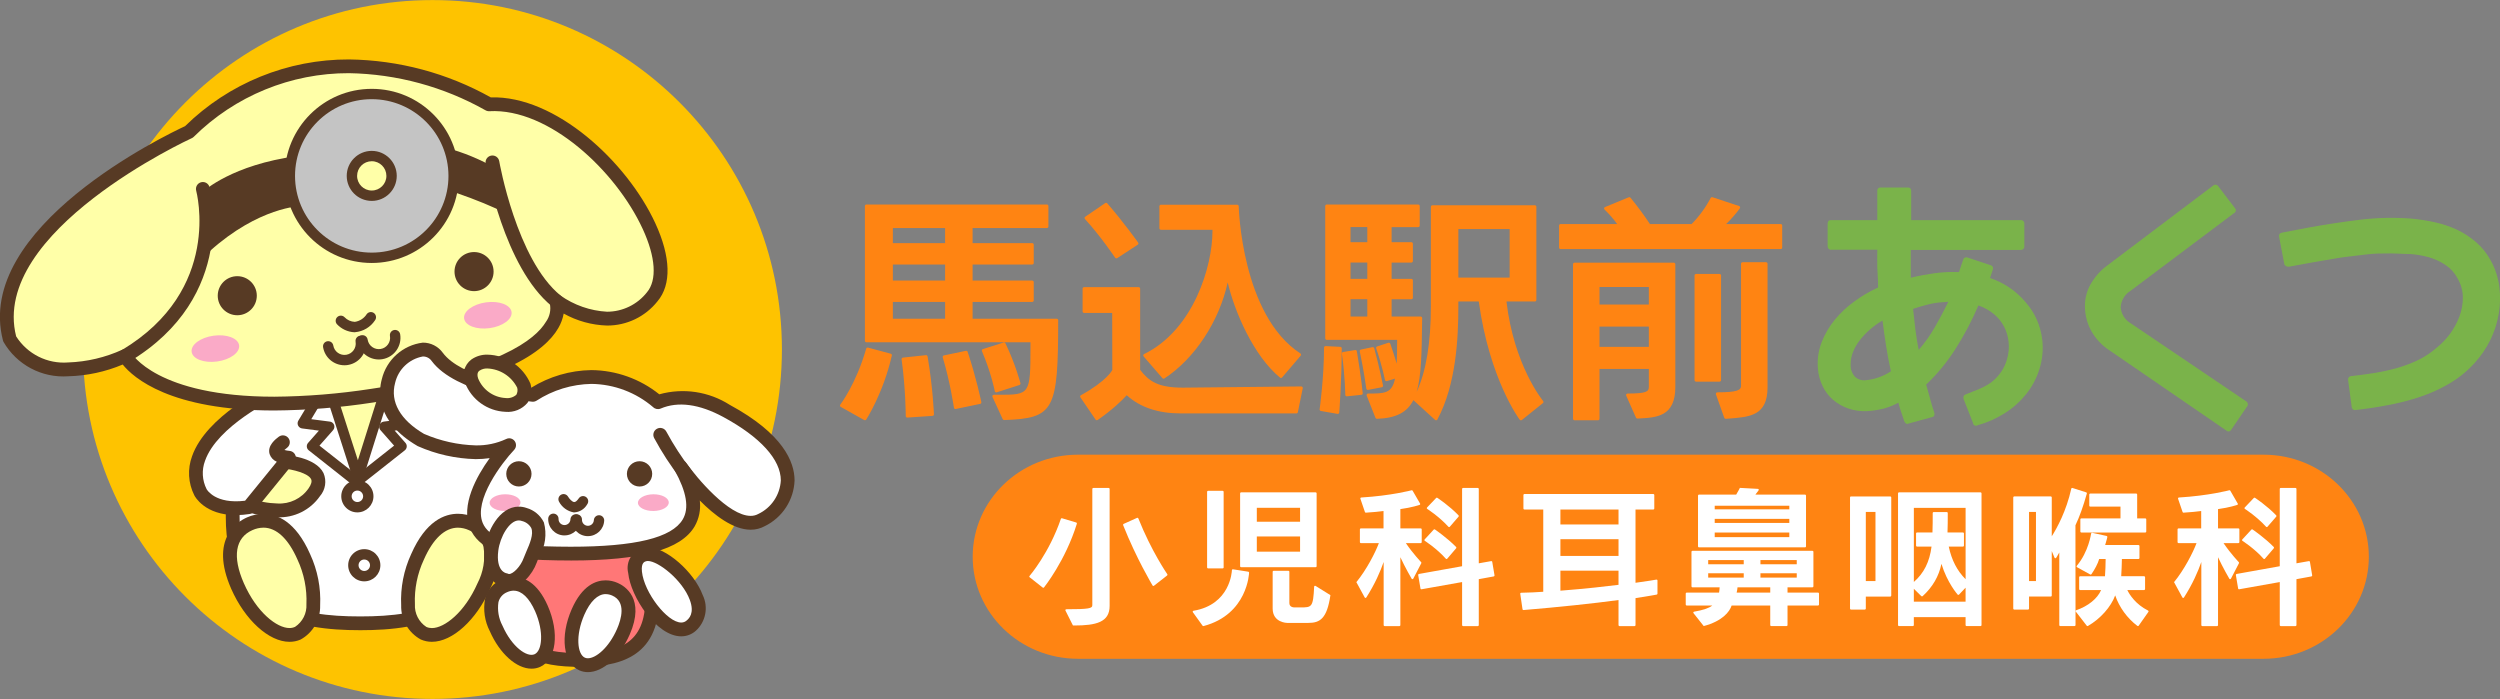
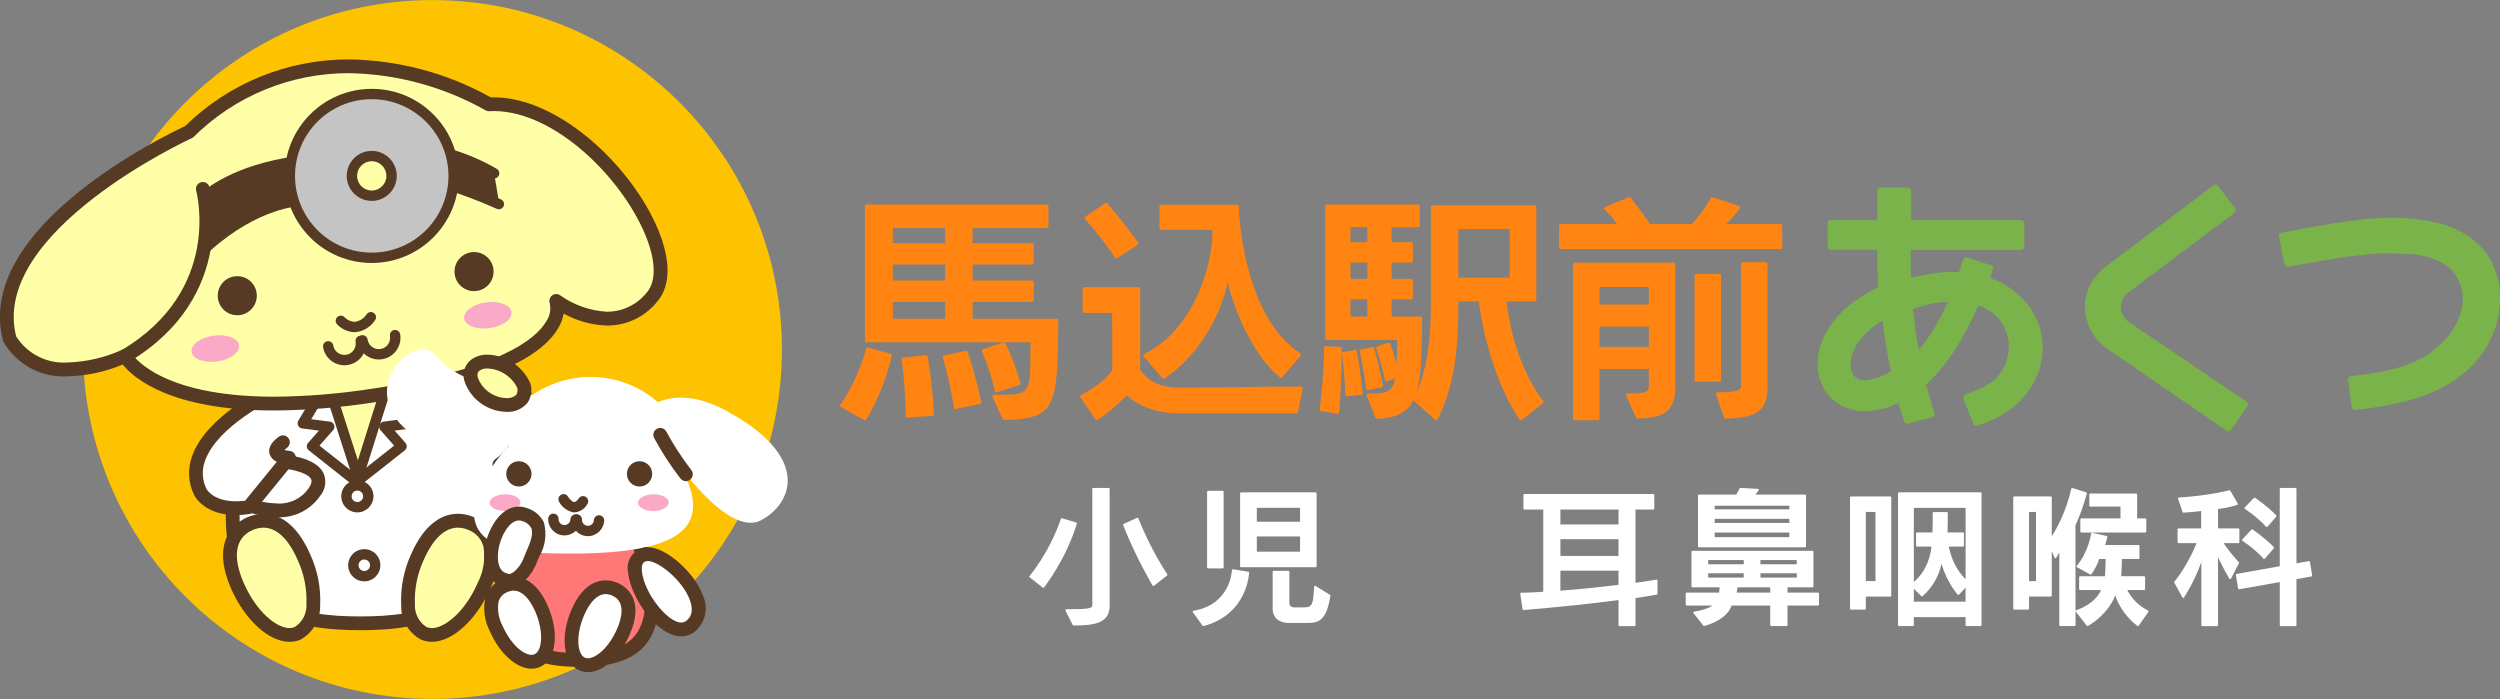
<svg xmlns="http://www.w3.org/2000/svg" id="_レイヤー_1" version="1.1" viewBox="0 0 231.4 64.7">
  <rect x="0" y="0" width="231.4" height="64.7" fill="#808080" stroke="none" />
  <defs>
    <style>
      .st0 {
        fill: #faaac7;
      }

      .st1 {
        fill: #ff8412;
      }

      .st2 {
        fill: #f77;
      }

      .st3 {
        fill: #c4c4c4;
      }

      .st4 {
        fill: #7ab34a;
      }

      .st5 {
        fill: #573a24;
      }

      .st6 {
        fill: #fff;
      }

      .st7 {
        fill: #ffffa8;
      }

      .st8 {
        fill: #fec300;
      }
    </style>
  </defs>
  <g>
    <path id="_パス_1" data-name="パス_1" class="st8" d="M72.374,32.35c0,17.863-14.481,32.343-32.343,32.343S7.688,50.213,7.688,32.35,22.168.007,40.031.007h0C57.894.007,72.374,14.487,72.374,32.35Z" />
    <g id="_グループ_1" data-name="グループ_1">
      <path id="_パス_2" data-name="パス_2" class="st6" d="M44.184,33.524l-2.575,3.558c-1.951-2.621-4.997-4.202-8.264-4.289-6.523,0-11.81,6.717-11.81,15.002s5.283,9.894,11.81,9.894,11.81-1.609,11.81-9.894c0-1.682,1.464-3.28,1.063-4.788,1.765-1.259,2.501-3.293,2.488-5.766-.014-2.407-4.523-3.717-4.523-3.717Z" />
      <path id="_パス_3" data-name="パス_3" class="st5" d="M33.346,58.331c-5.796,0-12.448-1.198-12.448-10.532,0-8.625,5.584-15.64,12.448-15.64,3.173.057,6.169,1.476,8.223,3.895l2.098-2.906c.159-.218.437-.313.695-.238.508.148,4.967,1.524,4.982,4.333.18,2.282-.72,4.517-2.431,6.037.012.879-.187,1.748-.58,2.535-.3.622-.483,1.293-.539,1.982-.002,9.336-6.653,10.534-12.448,10.534ZM33.346,33.436c-6.159,0-11.171,6.444-11.171,14.364,0,8.134,5.369,9.256,11.171,9.256s11.171-1.121,11.171-9.256c.05-.852.265-1.686.632-2.457.364-.661.522-1.416.453-2.168-.068-.256.03-.528.246-.682,1.487-1.061,2.234-2.825,2.221-5.242-.008-1.402-2.372-2.527-3.64-2.977l-2.303,3.188c-.207.286-.607.35-.893.142-.046-.033-.087-.072-.123-.117-1.827-2.474-4.691-3.968-7.765-4.052Z" />
    </g>
    <g id="_グループ_2" data-name="グループ_2">
      <path id="_パス_4" data-name="パス_4" class="st7" d="M30.26,35.245l2.872,8.936,2.979-9.467-5.851.53Z" />
      <path id="_パス_5" data-name="パス_5" class="st5" d="M33.132,44.66c-.208.001-.393-.134-.456-.332l-2.872-8.936c-.081-.252.058-.521.309-.602.034-.011.068-.018.104-.021l5.852-.531c.263-.024.496.17.52.433.006.063-.001.127-.02.188l-2.979,9.469c-.063.199-.247.334-.455.334l-.003-.001ZM30.898,35.667l2.228,6.933,2.313-7.347-4.541.414Z" />
    </g>
    <g id="_グループ_3" data-name="グループ_3">
-       <path id="_パス_6" data-name="パス_6" class="st7" d="M25.898,42.691s4.979.287,3.191,2.872c-2.264,3.273-7.127.746-7.127.746l3.936-3.618Z" />
      <path id="_パス_7" data-name="パス_7" class="st5" d="M25.67,47.879c-1.39-.046-2.755-.388-4.003-1.003-.313-.163-.434-.548-.271-.861.034-.066.08-.125.134-.175l3.936-3.622c.127-.118.296-.178.469-.167.539.031,3.288.26,4.009,1.738.309.715.181,1.545-.329,2.134-.893,1.285-2.382,2.024-3.946,1.957ZM23.124,46.108c.815.306,1.675.473,2.545.494,1.144.074,2.243-.458,2.894-1.402.252-.363.33-.647.233-.847-.266-.548-1.662-.902-2.673-1.004l-2.999,2.759Z" />
    </g>
    <path id="_パス_8" data-name="パス_8" class="st5" d="M32.919,44.979c-.107 0-.212-.035-.296-.101l-4.043-3.194c-.207-.163-.243-.464-.079-.671.005-.007.011-.014.017-.02l1-1.134-1.554-.203c-.263-.034-.448-.275-.414-.538.009-.065.03-.128.064-.184l1.916-3.191c.142-.223.438-.288.661-.146.214.137.284.417.159.638l-1.54,2.565,1.725.224c.262.034.447.274.413.536-.012.095-.053.184-.116.255l-1.261,1.431,3.647,2.877c.207.164.242.465.078.672-.091.115-.229.181-.375.181l-.003.002Z" />
    <path id="_パス_9" data-name="パス_9" class="st5" d="M33.128,44.979c-.264-0-.478-.215-.478-.48 0-.146.067-.284.181-.374l3.647-2.877-1.261-1.431c-.175-.198-.156-.501.042-.676.071-.063.16-.103.254-.116l1.725-.224-1.54-2.565c-.142-.223-.077-.519.145-.661.223-.142.519-.077.661.145.005.008.009.015.014.023l1.915,3.191c.136.227.063.522-.165.658-.056.034-.119.056-.184.064l-1.554.203.999,1.134c.175.197.156.498-.041.673-.007.006-.014.012-.022.018l-4.043,3.192c-.085.066-.19.102-.299.101Z" />
    <g id="_グループ_4" data-name="グループ_4">
      <path id="_パス_10" data-name="パス_10" class="st7" d="M28.124,51.549c1.385,3.155,1.134,6.316-.56,7.061s-4.192-1.211-5.577-4.364-.567-5.022,1.128-5.767,3.624-.083,5.009,3.07Z" />
      <path id="_パス_11" data-name="パス_11" class="st5" d="M26.792,59.406c-1.904,0-4.119-2.016-5.391-4.904-2.04-4.641.598-6.231,1.455-6.608.477-.215.994-.328,1.518-.332,1.229,0,2.978.647,4.332,3.731.686,1.484,1.005,3.111.927,4.744.037,1.311-.664,2.532-1.814,3.161-.324.14-.674.211-1.027.208ZM24.378,48.841c-.347.004-.689.08-1.005.223-1.601.704-1.886,2.454-.8,4.924,1.186,2.695,3.054,4.143,4.219,4.143.178.001.354-.036.516-.108.699-.46,1.101-1.256,1.055-2.092.06-1.422-.222-2.837-.824-4.127-.852-1.94-1.946-2.965-3.162-2.965v.001Z" />
    </g>
    <g id="_グループ_5" data-name="グループ_5">
      <path id="_パス_12" data-name="パス_12" class="st7" d="M38.645,51.549c-1.386,3.155-1.134,6.316.56,7.061s4.192-1.211,5.577-4.364.567-5.022-1.128-5.767-3.625-.083-5.009,3.07Z" />
      <path id="_パス_13" data-name="パス_13" class="st5" d="M39.978,59.406h0c-.355.001-.706-.073-1.031-.216-1.151-.629-1.851-1.85-1.814-3.161-.078-1.633.24-3.26.926-4.744,1.354-3.083,3.103-3.731,4.333-3.731.524.004,1.041.117,1.518.332,1.038.425,1.81,1.319,2.081,2.407.264,1.432.045,2.911-.624,4.205-1.27,2.889-3.49,4.908-5.388,4.908ZM42.392,48.841c-1.217,0-2.311,1.025-3.163,2.967-.602,1.29-.885,2.705-.824,4.127-.046.835.356,1.632,1.055,2.092.163.072.339.108.518.108,1.163,0,3.037-1.452,4.218-4.143.543-1.035.739-2.217.557-3.371-.175-.706-.681-1.285-1.357-1.552-.315-.145-.657-.222-1.004-.227l0.0.001Z" />
    </g>
    <path id="_パス_14" data-name="パス_14" class="st5" d="M33.079,47.427c-.823.001-1.49-.666-1.491-1.489-.001-.823.666-1.49,1.489-1.491.823-.001,1.49.666,1.491,1.489v.001c-.001.822-.667,1.488-1.489,1.49ZM33.079,45.406c-.294,0-.531.238-.531.532,0,.293.238.531.532.531s.531-.238.531-.532h0c-.001-.293-.238-.53-.532-.531Z" />
    <path id="_パス_15" data-name="パス_15" class="st5" d="M33.718,53.81c-.823,0-1.49-.667-1.49-1.49,0-.823.667-1.49,1.49-1.49.822,0,1.489.666,1.49,1.489-.001.823-.667,1.49-1.49,1.491ZM33.718,51.787c-.294,0-.531.238-.531.532,0,.293.238.531.532.531s.531-.238.531-.532h0c-.002-.292-.239-.529-.532-.529v-.002Z" />
    <g id="_グループ_6" data-name="グループ_6">
      <path id="_パス_16" data-name="パス_16" class="st6" d="M26.19,40.934l-1.037-4.628s-9.043,4.256-6.596,9.256c0,0,.957,1.915,4.468,1.384l3.724-4.574s-2.261-.157-.558-1.437Z" />
      <path id="_パス_17" data-name="パス_17" class="st5" d="M21.85,47.68c-2.911,0-3.822-1.745-3.864-1.833-.57-1.126-.645-2.439-.207-3.622,1.313-3.737,6.866-6.387,7.103-6.497.328-.13.699.03.829.358.119.301-.005.643-.29.797-.053.026-5.308,2.535-6.442,5.767-.323.859-.27,1.814.148,2.632.026.045.8,1.402,3.558,1.066l2.936-3.607c-.315-.131-.558-.391-.667-.714-.234-.79.582-1.402.85-1.603.282-.211.682-.154.894.128.211.282.154.682-.128.894-.085.063-.167.131-.244.204.152.043.308.071.466.084.352.026.617.332.591.684-.01.13-.059.254-.141.356l-3.724,4.574c-.101.122-.243.203-.4.227-.419.066-.842.101-1.266.105Z" />
    </g>
    <g id="_グループ_7" data-name="グループ_7">
      <path id="_パス_18" data-name="パス_18" class="st2" d="M60.368,55.424c0,4.744-3.025,5.66-6.756,5.66s-6.754-.921-6.754-5.66,3.024-8.582,6.754-8.582,6.756,3.841,6.756,8.582Z" />
      <path id="_パス_19" data-name="パス_19" class="st5" d="M53.612,61.721c-3.442,0-7.394-.715-7.394-6.298,0-5.083,3.316-9.219,7.394-9.219s7.395,4.136,7.395,9.219c0,5.584-3.951,6.298-7.395,6.298ZM53.612,47.478c-3.373,0-6.117,3.565-6.117,7.945,0,4.168,2.444,5.022,6.117,5.022s6.118-.854,6.118-5.022c.002-4.381-2.745-7.939-6.118-7.939v-.005Z" />
    </g>
    <g id="_グループ_8" data-name="グループ_8">
      <path id="_パス_20" data-name="パス_20" class="st7" d="M17.493,12.211S-1.817,20.986.901,31.361c0,0,2.393,5.107,10.692,1.596,0,0,3.351,6.544,22.82,3.666s17.076-8.777,17.076-8.777c0,0,5.214,3.937,8.885-.372,3.671-4.309-6.331-18.3-15.109-17.821-.004.004-15.165-9.41-27.772,2.558Z" />
      <path id="_パス_21" data-name="パス_21" class="st5" d="M25.388,37.995c-9.632,0-13.045-3.034-14.03-4.254-1.596.673-3.305,1.042-5.037,1.087-2.448.176-4.781-1.065-6.003-3.194-.017-.035-.03-.071-.04-.108C-2.466,21.033,15.458,12.454,17.13,11.677c4.049-3.976,9.503-6.194,15.178-6.175,4.596.06,9.105,1.267,13.116,3.511,5.986-.183,12.602,5.954,15.229,11.644,1.444,3.127,1.509,5.693.201,7.235-1.129,1.421-2.845,2.246-4.66,2.241-1.409-.042-2.788-.422-4.019-1.109-.086.471-.253.923-.495,1.336-1.245,2.175-5.233,5.137-17.173,6.9-3.018.465-6.065.711-9.119.735ZM11.588,32.319c.24-0.0.459.134.568.347.019.033,2.329,4.053,13.232,4.053,2.989-.025,5.973-.267,8.928-.722,11.918-1.758,15.272-4.636,16.21-6.2.361-.495.493-1.12.362-1.718-.097-.266-.009-.564.216-.735.225-.169.535-.169.76,0,1.271.9,2.77,1.423,4.324,1.509,1.439-.002,2.798-.662,3.689-1.792.957-1.126.815-3.266-.388-5.872-2.48-5.378-8.696-11.202-14.2-10.896-.13.006-.26-.027-.371-.096-3.855-2.17-8.19-3.347-12.614-3.424-5.383-.014-10.552,2.106-14.375,5.896-.051.049-.11.089-.175.119-.189.085-18.706,8.636-16.261,18.343,1.034,1.639,2.891,2.57,4.823,2.417,1.735-.06,3.441-.463,5.02-1.186.08-.031.166-.045.251-.041Z" />
    </g>
    <path id="_パス_22" data-name="パス_22" class="st5" d="M11.584,33.596c-.352-.002-.636-.29-.634-.642.001-.223.119-.429.31-.543,9.367-5.589,6.92-14.662,6.9-14.758-.092-.34.109-.691.449-.783.335-.091.68.102.779.435.028.101,2.729,10.118-7.468,16.203-.102.06-.218.091-.336.089Z" />
-     <path id="_パス_23" data-name="パス_23" class="st5" d="M51.484,28.488c-.146 0-.289-.05-.402-.142-4.444-3.62-6.064-12.818-6.131-13.207-.06-.348.174-.678.522-.737.348-.06.678.174.737.522.015.092,1.606,9.116,5.678,12.433.273.223.314.625.092.898-.121.149-.303.235-.495.235l-.001-.001Z" />
    <g id="_グループ_9" data-name="グループ_9">
      <path id="_パス_24" data-name="パス_24" class="st5" d="M27.845,14.549c-.102-.082-.234-.118-.363-.1-5.987.81-8.612,3.215-8.721,3.317-.192.18-.202.482-.023.675.09.096.217.15.349.149v3.68c-.108.094-.216.18-.323.277-.199.174-.22.476-.046.675.174.199.476.22.675.046.004-.004.008-.007.012-.011,4.572-4.114,8.42-4.185,8.457-4.185.264-0.0.479-.215.478-.479,0-.014-.001-.028-.002-.042l-.323-3.666c-.008-.131-.07-.252-.17-.336Z" />
      <path id="_パス_25" data-name="パス_25" class="st5" d="M46.421,18.48c-.099-.046-.198-.092-.298-.136l-.306-1.833c.26-.043.437-.288.394-.548-.022-.137-.103-.258-.222-.33-1.492-.868-3.093-1.532-4.762-1.973-.257-.064-.517.093-.581.35-.009.038-.014.077-.014.115v2.872c0.0.212.14.399.344.459,1.719.52,3.402,1.151,5.039,1.889.249.089.523-.04.612-.289.077-.216-.009-.456-.207-.573l-0-.003Z" />
    </g>
    <path id="_パス_26" data-name="パス_26" class="st5" d="M32.807,30.754c-.621-.029-1.205-.3-1.628-.755-.169-.204-.14-.505.063-.674.192-.159.474-.144.648.035.249.262.591.416.952.431.458-.067.863-.332,1.108-.723.163-.208.464-.245.672-.083.208.163.245.464.082.672-.413.623-1.088,1.024-1.833,1.09l-.066.007Z" />
    <path id="_パス_27" data-name="パス_27" class="st5" d="M23.77,27.372c-.001.999-.811,1.808-1.809,1.807s-1.808-.811-1.807-1.809c.001-.998.81-1.807,1.808-1.807.999,0,1.808.809,1.808,1.808v.001Z" />
    <path id="_パス_28" data-name="パス_28" class="st5" d="M45.687,25.139c0,.999-.81,1.809-1.809,1.809s-1.809-.81-1.809-1.809c-0-.999.81-1.809,1.809-1.809h0c.999-.001,1.808.808,1.809,1.807v.002Z" />
    <g id="_グループ_10" data-name="グループ_10">
      <path id="_パス_29" data-name="パス_29" class="st3" d="M34.409,8.701c-4.186,0-7.58,3.394-7.58,7.58s3.394,7.58,7.58,7.58c4.186,0,7.58-3.393,7.58-7.579.001-4.186-3.393-7.581-7.579-7.581h-.001ZM34.409,18.116c-1.012,0-1.833-.821-1.833-1.833,0-1.012.821-1.833,1.833-1.833,1.012 0,1.833.821,1.833,1.833s-.821,1.833-1.833,1.833h-0Z" />
      <path id="_パス_30" data-name="パス_30" class="st5" d="M34.409,24.341c-4.451,0-8.059-3.608-8.059-8.059,0-4.451,3.608-8.059,8.059-8.059,4.451,0,8.059,3.608,8.059,8.059h0c-.005,4.449-3.61,8.054-8.059,8.059ZM34.409,9.179c-3.922,0-7.101,3.179-7.101,7.102,0,3.922,3.179,7.101,7.101,7.101,3.922,0,7.101-3.179,7.101-7.1-.007-3.919-3.182-7.095-7.101-7.103ZM34.409,18.596c-1.278.001-2.315-1.035-2.316-2.314-.001-1.278,1.035-2.315,2.314-2.316,1.278-.001,2.315,1.035,2.316,2.314v.001c-.001,1.278-1.036,2.314-2.314,2.316v-.001ZM34.409,14.923c-.749,0-1.356.607-1.356,1.356,0,.749.607,1.356,1.356,1.356.749,0,1.356-.607,1.356-1.355-.001-.749-.607-1.356-1.356-1.357Z" />
    </g>
    <g id="_グループ_11" data-name="グループ_11">
      <path id="_パス_31" data-name="パス_31" class="st6" d="M60.896,37.225c-3.251-2.841-8.012-3.124-11.576-.687,0,0-6.778-.722-8.851-3.509s-8.422,3.656-1.522,7.688c0,0,4.666,2.196,8.177.486,0,0-9.095,9.585,3.137,9.992,12.232.406,16.1-1.921,12.73-7.978,0,0,4.587,6.515,7.489,4.921,2.974-1.634,4.508-5.913-3.234-10.105-2.459-1.332-4.599-1.555-6.35-.807Z" />
-       <path id="_パス_32" data-name="パス_32" class="st5" d="M52.817,51.879c-.806,0-1.674-.014-2.579-.045-3.721-.122-5.989-1.115-6.738-2.944-.872-2.128.607-4.798,1.825-6.485-.428.062-.861.092-1.294.091-1.846-.043-3.665-.45-5.353-1.198-.017-.008-.034-.017-.051-.027-3.864-2.258-3.587-5.067-3.289-6.164.435-1.813,1.95-3.166,3.8-3.394.73-.005,1.418.343,1.845.936,1.688,2.272,7.068,3.083,8.194,3.234,1.673-1.037,3.596-1.6,5.564-1.628,2.287.021,4.5.811,6.283,2.242,2.214-.617,4.586-.262,6.523.976,4.947,2.677,5.993,5.283,5.999,6.993-.067,1.812-1.128,3.44-2.759,4.234-.401.219-.85.332-1.307.33h0c-1.617,0-3.362-1.347-4.708-2.705.106.83-.062,1.672-.478,2.399-1.271,2.151-4.917,3.156-11.478,3.156ZM47.123,40.566c.353-.001.639.285.639.637 0.0.164-.063.322-.176.441-1.102,1.163-3.773,4.648-2.906,6.761.539,1.305,2.472,2.048,5.606,2.156.888.028,1.742.044,2.535.044,5.979,0,9.372-.828,10.375-2.531.611-1.041.363-2.528-.755-4.549-.171-.308-.06-.696.248-.866.285-.158.643-.076.83.19.962,1.363,3.907,4.9,5.965,4.9h0c.242.003.48-.056.692-.171,1.217-.572,2.022-1.766,2.096-3.109,0-1.932-1.899-4.018-5.329-5.874-2.211-1.197-4.187-1.465-5.792-.778-.236.101-.509.051-.694-.127-1.593-1.366-3.616-2.129-5.714-2.156-1.808.033-3.57.572-5.088,1.556-.12.074-.262.106-.402.091-.288-.029-7.081-.785-9.295-3.763-.185-.27-.493-.428-.82-.422-1.269.23-2.279,1.194-2.568,2.451-.473,1.747.477,3.42,2.674,4.712,1.513.657,3.138,1.019,4.787,1.066.971.021,1.935-.18,2.817-.588.085-.044.179-.069.275-.071h-0Z" />
    </g>
    <path id="_パス_33" data-name="パス_33" class="st5" d="M63.486,44.535c-.194.001-.377-.087-.498-.238-.916-1.181-1.733-2.436-2.441-3.753-.165-.312-.045-.698.266-.862s.698-.045.862.266h0c.672,1.244,1.443,2.431,2.307,3.549.22.275.177.676-.098.897-.113.092-.254.141-.399.141Z" />
    <path id="_パス_34" data-name="パス_34" class="st5" d="M53.154,47.426h-.056c-.582-.106-1.083-.473-1.358-.996-.122-.235-.031-.524.204-.645.223-.116.498-.039.629.175.121.209.386.502.574.51.119.011.265-.116.418-.335.144-.222.44-.285.662-.141.222.144.285.44.141.662-.006.009-.013.019-.019.028-.246.435-.696.715-1.195.743Z" />
    <g id="_グループ_12" data-name="グループ_12">
      <path id="_パス_35" data-name="パス_35" class="st5" d="M31.878,33.809c-.977-.002-1.811-.708-1.973-1.672-.044-.261.132-.508.393-.551s.508.132.551.393c.096.57.636.954,1.206.858.57-.096.954-.636.858-1.206-.044-.261.132-.508.392-.552.261-.044.508.132.552.392.183,1.093-.554,2.127-1.647,2.311-.11.018-.222.028-.334.028Z" />
      <path id="_パス_36" data-name="パス_36" class="st5" d="M35.06,33.274c-.977-.003-1.811-.709-1.973-1.673-.054-.259.111-.513.37-.567s.513.111.567.37c.003.013.005.026.006.039.096.57.636.954,1.206.858.57-.096.954-.636.858-1.206-.043-.261.133-.507.394-.551.261-.043.507.133.551.393.183,1.091-.553,2.124-1.643,2.308-.111.019-.224.029-.336.029Z" />
    </g>
    <g id="_グループ_13" data-name="グループ_13">
      <path id="_パス_37" data-name="パス_37" class="st5" d="M52.246,49.559h-.049c-.831-.029-1.481-.725-1.455-1.556.008-.264.229-.472.493-.464.264.008.472.229.464.493h0c-.009.304.229.558.533.568.146.003.287-.051.395-.149.107-.1.169-.239.174-.385.012-.262.23-.467.493-.463.264.008.471.228.464.491,0,.001-0.0.001-0.0.002-.026.815-.694,1.461-1.509,1.461l-.001.001Z" />
      <path id="_パス_38" data-name="パス_38" class="st5" d="M54.421,49.627h-.049c-.832-.027-1.486-.723-1.46-1.556.009-.258.22-.462.478-.463h.016c.264.009.471.23.462.494-.009.303.229.557.533.567.304.009.557-.229.567-.533.018-.264.246-.463.51-.446.25.017.445.224.447.475-.026.815-.694,1.461-1.509,1.461l.005 0Z" />
    </g>
    <g id="_グループ_14" data-name="グループ_14">
      <path id="_パス_39" data-name="パス_39" class="st6" d="M50.112,56.323c.947,2.156.775,4.312-.383,4.822s-2.863-.826-3.811-2.982-.386-3.431.772-3.939,2.478-.055,3.422,2.099Z" />
      <path id="_パス_40" data-name="パス_40" class="st5" d="M49.202,61.893c-1.402,0-2.953-1.395-3.865-3.471-.476-.924-.63-1.98-.438-3.001.199-.804.769-1.466,1.536-1.78.352-.158.733-.24,1.118-.243.899,0,2.176.463,3.145,2.669,1.104,2.516.792,5.005-.712,5.664-.248.108-.515.163-.785.162ZM47.554,54.67c-.209.002-.415.049-.605.136-.405.159-.708.504-.813.926-.112.745.017,1.506.369,2.172.88,2.001,2.282,2.957,2.97,2.654.713-.313.888-2.083.055-3.982-.543-1.225-1.242-1.902-1.976-1.902v-.004Z" />
    </g>
    <g id="_グループ_15" data-name="グループ_15">
      <path id="_パス_41" data-name="パス_41" class="st6" d="M53.501,56.643c-.946,2.156-.775,4.312.383,4.822s2.865-.827,3.811-2.981.386-3.433-.772-3.939-2.474-.058-3.422,2.098Z" />
      <path id="_パス_42" data-name="パス_42" class="st5" d="M54.413,62.212h0c-.27.002-.537-.054-.785-.162-1.503-.66-1.814-3.148-.71-5.664.97-2.207,2.246-2.669,3.146-2.669.386.002.767.085,1.119.244.63.276,2.567,1.437,1.099,4.78-.914,2.076-2.468,3.472-3.868,3.472ZM56.062,54.989c-.734,0-1.436.677-1.976,1.907-.833,1.9-.659,3.666.055,3.981.086.036.179.054.273.053.731,0,1.924-.948,2.695-2.707.4-.91.871-2.521-.443-3.099-.19-.085-.395-.13-.604-.133v-.003Z" />
    </g>
    <g id="_グループ_16" data-name="グループ_16">
      <path id="_パス_43" data-name="パス_43" class="st7" d="M48.484,35.705c-.426-1.49-3.144-2.891-4.482-1.908s.558,3.684,2.787,3.684,1.695-1.776,1.695-1.776Z" />
      <path id="_パス_44" data-name="パス_44" class="st5" d="M46.791,38.118c-1.672-.068-3.145-1.123-3.746-2.684-.317-.767-.079-1.652.581-2.156.434-.305.955-.464,1.486-.452,1.743.038,3.303,1.092,3.989,2.695.173.602.071,1.249-.278,1.768-.501.591-1.259.9-2.031.829ZM45.111,34.106c-.259-.012-.514.059-.73.203-.071.053-.291.216-.123.726.424,1.041,1.41,1.744,2.532,1.807.361.047.726-.062,1.002-.301.111-.2.14-.436.08-.658-.531-1.049-1.587-1.728-2.761-1.777Z" />
    </g>
    <path id="_パス_45" data-name="パス_45" class="st5" d="M49.198,43.862c-.001.646-.525,1.169-1.171,1.169s-1.169-.525-1.169-1.171c.001-.645.523-1.168,1.169-1.169.647,0,1.171.524,1.171,1.171Z" />
    <path id="_パス_46" data-name="パス_46" class="st5" d="M60.368,43.862c0,.647-.524,1.171-1.171,1.171s-1.171-.524-1.171-1.171.524-1.171,1.171-1.171h0c.647,0,1.171.524,1.171,1.171Z" />
    <g id="_グループ_17" data-name="グループ_17">
      <path id="_パス_47" data-name="パス_47" class="st6" d="M59.73,51.31c1.893-.391,6.703,4.469,4.255,6.596s-7.28-5.971-4.255-6.596Z" />
      <path id="_パス_48" data-name="パス_48" class="st5" d="M63.057,58.899c-2.296,0-4.685-3.654-4.912-5.862-.254-1.041.384-2.091,1.425-2.345.01-.002.02-.005.03-.007.118-.025.239-.037.36-.037,1.665,0,4.277,2.276,5.081,4.426.547,1.123.287,2.473-.637,3.313-.371.33-.851.513-1.348.512ZM59.961,51.925c-.034-0-.068.003-.101.01-.171.037-.532.108-.443.97.199,1.941,2.343,4.717,3.641,4.717.189.001.372-.07.51-.199.184-.16.747-.647.278-1.902-.692-1.851-2.929-3.596-3.884-3.596Z" />
    </g>
    <path id="_パス_49" data-name="パス_49" class="st0" d="M22.132,31.964c.091.66-.819,1.33-2.033,1.496s-2.27-.233-2.361-.894.819-1.327,2.033-1.494,2.275.233,2.361.892Z" />
    <path id="_パス_50" data-name="パス_50" class="st0" d="M47.351,28.878c.091.66-.819,1.329-2.032,1.495s-2.269-.235-2.361-.893.819-1.329,2.033-1.495,2.268.234,2.36.893Z" />
    <path id="_パス_51" data-name="パス_51" class="st0" d="M48.175,46.505c0,.431-.63.783-1.418.792s-1.431-.33-1.436-.755.63-.784,1.418-.792,1.436.33,1.436.755Z" />
    <path id="_パス_52" data-name="パス_52" class="st0" d="M61.901,46.505c.006.431-.63.783-1.418.792s-1.431-.33-1.436-.755.63-.784,1.418-.792,1.432.33,1.436.755Z" />
    <g id="_グループ_18" data-name="グループ_18">
      <path id="_パス_53" data-name="パス_53" class="st6" d="M46.766,53.684s-1.597-.24-1.276-2.792c.201-1.617,1.436-3.83,3.032-3.272,2.433.852.957,3.111.558,4.229s-1.518,2.234-2.314,1.835Z" />
      <path id="_パス_54" data-name="パス_54" class="st5" d="M47.12,54.405c-.188.001-.375-.036-.549-.108-.777-.174-2.016-1.078-1.715-3.485.198-1.581,1.339-3.919,3.163-3.919.243.001.484.042.714.123.703.198,1.289.686,1.61,1.342.291,1.074.131,2.221-.442,3.175-.085.194-.163.373-.216.529-.416,1.152-1.486,2.343-2.565,2.343ZM48.018,48.171c-.87,0-1.735,1.509-1.897,2.803-.239,1.914.729,2.082.74,2.083.067.009.131.03.191.06.022.01.045.015.069.014.372,0,1.069-.689,1.357-1.495.067-.186.156-.391.25-.609.292-.669.691-1.588.444-2.156-.185-.326-.497-.561-.862-.647-.095-.035-.195-.053-.296-.054l.005.001Z" />
    </g>
  </g>
-   <path id="_パス_61" data-name="パス_61" class="st1" d="M219.259,51.531c0,5.217-4.364,9.446-9.748,9.446h-109.731c-5.384-.001-9.748-4.23-9.748-9.446h0c0-5.217,4.364-9.446,9.748-9.446h109.731c5.384.001,9.748,4.23,9.748,9.446h0Z" />
  <g>
    <path class="st6" d="M99.313,57.896l-.694-1.382c-.013-.026-.01-.058.005-.083.016-.024.043-.039.073-.039,2.108,0,2.408-.08,2.408-.376v-10.765c0-.048.039-.086.086-.086h1.43c.048,0,.086.038.086.086v10.834c0,1.508-1.25,1.811-3.268,1.811h-.126ZM96.566,54.405c-.019,0-.038-.006-.053-.019l-1.206-.952c-.019-.015-.03-.036-.033-.06-.002-.023.005-.047.021-.064.019-.021,1.824-2.128,2.899-5.284.012-.036.045-.059.082-.059.008,0,.017.001.025.003l1.317.394c.022.007.041.022.051.042.011.021.013.045.006.066-1.058,3.424-3.023,5.877-3.043,5.901-.017.021-.042.031-.067.031ZM106.74,54.236c-.024-.005-.045-.02-.058-.04-.015-.025-1.504-2.509-2.726-5.591-.017-.043.002-.092.044-.111l1.247-.562c.012-.005.023-.007.036-.007.011,0,.022.002.032.006.022.009.039.026.048.048,1.202,3.025,2.667,5.148,2.682,5.17.026.037.019.089-.018.117l-1.219.953c-.016.012-.034.018-.053.018-.005,0-.01,0-.016-.001Z" />
    <path class="st6" d="M111.38,57.951c-.027,0-.054-.013-.07-.035l-.897-1.247c-.018-.024-.021-.056-.01-.084.011-.027.036-.047.065-.052,3.406-.57,3.553-3.628,3.558-3.758.001-.024.013-.048.032-.063.016-.013.035-.02.055-.02.004,0,1.43.225,1.43.225.042.007.074.044.073.087-.001.038-.133,3.861-4.214,4.944-.007.002-.015.003-.022.003ZM119.146,57.657c-.014,0-1.349-.015-1.349-1.333v-3.406c0-.048.038-.086.086-.086h1.374c.048,0,.086.038.086.086v2.902c0,.384.392.403.47.403h.537c1.079,0,1.191,0,1.288-1.922.001-.031.019-.059.046-.072.013-.007.026-.01.04-.01.016,0,.031.004.046.013l1.374.855c-.316,2.174-.965,2.569-2.037,2.569h-1.961ZM111.815,52.611c-.048,0-.086-.038-.086-.086v-7.008c0-.048.039-.086.086-.086h1.359c.048,0,.086.038.086.086v7.008c0,.048-.039.086-.086.086h-1.359ZM114.871,52.5c-.048,0-.086-.038-.086-.086v-6.756c0-.048.039-.086.086-.086h6.91c.048,0,.086.038.086.086v6.756c0,.048-.038.086-.086.086h-6.91ZM120.335,51.065v-1.411h-4.004v1.411h4.004ZM120.335,48.291v-1.286h-4.004v1.286h4.004Z" />
-     <path class="st6" d="M135.418,57.951c-.048,0-.086-.038-.086-.086v-3.989s-3.764.67-3.769.67c-.018,0-.035-.005-.05-.016-.019-.013-.031-.033-.035-.056l-.211-1.248c-.008-.047.023-.091.069-.1l3.995-.716v-7.16c0-.048.038-.086.086-.086h1.373c.048,0,.086.038.086.086v6.891s1.156-.206,1.161-.206c.018,0,.035.005.05.016.019.013.031.033.035.056l.211,1.247c.008.047-.023.091-.069.1l-1.388.254v4.258c0,.048-.038.086-.086.086h-1.373ZM128.157,57.951c-.048,0-.086-.038-.086-.086v-5.847c-.304.874-.805,2.037-1.607,3.287-.016.024-.043.039-.072.039h-.003c-.03-.001-.059-.018-.073-.045l-.771-1.416c.934-1.136,1.755-2.731,2.084-3.613h-1.671c-.048,0-.086-.038-.086-.086v-1.191c0-.048.038-.086.086-.086h2.101v-1.607c-.39.056-.938.107-1.633.153h-.006c-.037,0-.069-.023-.082-.059l-.42-1.232c-.008-.025-.005-.053.011-.075.015-.022.039-.037.066-.038,2.761-.166,4.645-.665,4.663-.67.008-.002.015-.003.022-.003.03,0,.059.016.074.043l.688,1.19c.014.022.016.049.007.073s-.028.043-.053.051c-.007.003-.717.246-1.778.389v1.785h1.891c.048,0,.086.038.086.086v1.191c0,.048-.038.086-.086.086h-1.382c.667.984,1.407,1.752,1.414,1.761.026.026.032.066.015.1l-.743,1.43c-.014.027-.043.045-.074.046h-.002c-.03,0-.059-.016-.074-.042-.007-.012-.599-1.023-1.044-1.99v6.291c0,.048-.038.086-.086.086h-1.374ZM133.89,51.743c-.024,0-.048-.011-.064-.029-.823-.933-1.933-1.645-1.943-1.652-.022-.014-.036-.036-.04-.062-.003-.025.005-.051.022-.069l.841-.912c.017-.019.04-.027.063-.027.017,0,.034.005.049.015.011.008,1.109.758,1.961,1.623.031.032.033.083.004.116l-.827.968c-.016.02-.04.03-.064.03h-.001ZM134.128,48.785c-.024,0-.047-.01-.063-.027-.879-.962-1.948-1.646-1.959-1.652-.022-.015-.036-.037-.04-.062-.003-.025.006-.052.023-.07l.842-.884c.017-.018.04-.026.062-.026.017,0,.033.004.048.014.011.008,1.124.744,1.962,1.625.03.032.032.082.003.116l-.812.938c-.017.019-.04.029-.064.029h-.001Z" />
    <path class="st6" d="M149.896,57.951c-.048,0-.086-.038-.086-.086v-2.326c-2.354.321-5.472.649-8.794.927h-.007c-.042,0-.079-.03-.085-.073l-.21-1.43c-.004-.024.003-.05.02-.068.016-.019.039-.03.063-.03.778-.015,1.431-.043,2.047-.092v-7.612h-1.75c-.048,0-.086-.038-.086-.086v-1.263c0-.048.038-.086.086-.086h11.941c.048,0,.086.038.086.086v1.263c0,.048-.038.086-.086.086h-1.652v6.781c1.148-.15,1.93-.295,1.931-.295.005-.001.011-.001.016-.001.02,0,.039.007.055.02.021.017.031.041.031.066v1.219c0,.041-.029.077-.07.085,0,0-.781.148-1.962.326v2.504c0,.048-.038.086-.086.086h-1.401ZM144.431,54.674c2.442-.191,4.228-.399,5.379-.542v-1.31h-5.379v1.852ZM149.81,51.458v-1.552h-5.379v1.552h5.379ZM149.81,48.543v-1.383h-5.379v1.383h5.379Z" />
    <path class="st6" d="M163.939,57.951c-.048,0-.086-.038-.086-.086v-1.819h-3.573c-.188.588-.866,1.447-2.584,1.902l-.947-1.195c-.018-.023-.021-.056-.011-.083.012-.028.036-.048.066-.053.807-.134,1.394-.334,1.688-.571h-2.375c-.048,0-.086-.038-.086-.086v-1.023c0-.048.038-.086.086-.086h3c.026-.158.047-.316.052-.487h-2.52c-.048,0-.086-.038-.086-.086v-3.209c0-.048.038-.086.086-.086h11.114c.048,0,.086.038.086.086v3.209c0,.048-.038.086-.086.086h-2.31v.487h2.829c.048,0,.086.038.086.086v1.023c0,.048-.038.086-.086.086h-2.829v1.819c0,.048-.038.086-.086.086h-1.43ZM163.854,54.851v-.487h-3.029c-.015.176-.038.315-.081.487h3.11ZM166.307,53.463v-.403h-3.36v.403h3.36ZM161.4,53.463v-.403h-3.29v.403h3.29ZM166.307,52.229v-.388h-3.36v.388h3.36ZM161.4,52.229v-.388h-3.29v.388h3.29ZM157.254,50.664c-.048,0-.086-.038-.086-.086v-4.71c0-.048.038-.086.086-.086h3.447c.189-.305.342-.621.343-.624l1.67.092c.03.003.058.021.07.05s.01.062-.008.086c0,0-.14.194-.298.396h4.6c.048,0,.086.038.086.086v4.71c0,.048-.038.086-.086.086h-9.824ZM165.619,49.72v-.43h-6.905v.43h6.905ZM165.619,48.403v-.375h-6.905v.375h6.905ZM165.619,47.142v-.332h-6.905v.332h6.905Z" />
    <path class="st6" d="M182.02,57.951c-.048,0-.086-.038-.086-.086v-.74h-4.79v.74c0,.048-.038.086-.086.086h-1.29c-.048,0-.086-.038-.086-.086v-12.207c0-.048.038-.086.086-.086h7.556c.048,0,.086.038.086.086v12.207c0,.048-.038.086-.086.086h-1.304ZM181.934,55.691v-1.295l-.608.642c-.017.017-.039.026-.062.026h-.001c-.024,0-.047-.011-.063-.028-.01-.012-.964-1.091-1.5-2.847-.236,1.147-.82,2.153-1.742,2.992-.016.016-.037.022-.058.022-.021,0-.044-.008-.061-.024l-.694-.683v1.194h4.79ZM177.144,53.868c.934-.811,1.457-1.858,1.639-3.275h-1.347c-.048,0-.086-.038-.086-.086v-1.135c0-.048.038-.086.086-.086h1.432c.024-.51.024-1.183.024-1.806,0-.048.038-.086.086-.086h1.22c.048,0,.086.038.086.086,0,.61,0,1.283-.023,1.806h1.437c.048,0,.086.038.086.086v1.135c0,.048-.038.086-.086.086h-1.322c.274,1.267.773,2.232,1.56,3.02v-6.607h-4.79v6.863ZM171.324,56.424c-.048,0-.086-.038-.086-.086v-10.302c0-.048.038-.086.086-.086h3.645c.048,0,.086.038.086.086v9.097c0,.048-.038.086-.086.086h-2.269v1.119c0,.048-.038.086-.086.086h-1.29ZM173.594,53.785v-6.401h-.894v6.401h.894Z" />
    <path class="st6" d="M193.218,57.951c-.025,0-.052-.012-.068-.033l-1.01-1.303c-.017-.021-.022-.051-.015-.077s.028-.048.055-.057c1.106-.382,1.955-1.073,2.299-1.865h-1.947c-.048,0-.086-.038-.086-.086v-1.107c0-.048.038-.086.086-.086h2.304c.035-.402.06-1.113.062-1.594h-.6c-.102.398-.429.999-.716,1.407-.017.023-.043.036-.07.036-.015,0-.028-.003-.042-.011l-1.219-.673c-.022-.012-.038-.034-.043-.06s.002-.052.019-.071c1.092-1.296,1.324-2.967,1.326-2.984.004-.023.017-.045.036-.059.015-.011.032-.016.05-.016.006,0,1.351.297,1.351.297.046.01.075.056.065.102,0,0-.062.29-.203.737h3.09c.048,0,.086.038.086.086v1.122c0,.048-.038.086-.086.086h-1.54c-.004.465-.038,1.175-.064,1.594h2.123c.048,0,.086.038.086.086v1.107c0,.048-.038.086-.086.086h-1.56c.221.448.771,1.314,1.921,1.897.022.012.038.032.045.057.006.024.001.05-.014.07l-.896,1.274c-.014.019-.034.032-.057.035-.005.001-.009.001-.014.001-.019,0-.037-.006-.052-.017-.941-.71-1.679-1.728-2.052-2.824-.386,1.057-1.366,2.167-2.521,2.83-.014.008-.028.011-.043.011ZM190.694,57.951c-.048,0-.086-.038-.086-.086v-6.727c-.163.307-.284.486-.291.496-.017.023-.043.037-.071.037h-.009c-.031-.003-.059-.023-.071-.053l-.255-.61v4.124c0,.048-.038.086-.086.086h-2.017v1.119c0,.048-.038.086-.086.086h-1.289c-.048,0-.086-.038-.086-.086v-10.302c0-.048.038-.086.086-.086h3.392c.048,0,.086.038.086.086v3.606c.48-.759,1.349-2.333,1.807-4.41.005-.023.02-.044.041-.057.013-.007.028-.011.043-.011.009,0,.018.001.026.004l1.275.407c.044.014.069.061.057.105-.338,1.2-.674,2.136-1.057,2.942l.008,9.241c0,.048-.038.086-.086.086h-1.331ZM188.449,53.785v-6.401h-.641v6.401h.641ZM192.643,49.29c-.048,0-.086-.038-.086-.086v-1.136c0-.048.038-.086.086-.086h3.629v-1.089h-2.803c-.048,0-.086-.038-.086-.086v-1.038c0-.048.038-.086.086-.086h4.261c.048,0,.086.038.086.086v2.213h.756c.048,0,.086.038.086.086v1.136c0,.048-.038.086-.086.086h-5.929Z" />
    <path class="st6" d="M211.101,57.951c-.048,0-.086-.038-.086-.086v-3.989s-3.764.67-3.769.67c-.018,0-.035-.005-.05-.016-.019-.013-.031-.033-.035-.056l-.21-1.248c-.008-.047.023-.091.069-.1l3.994-.716v-7.16c0-.048.038-.086.086-.086h1.374c.048,0,.086.038.086.086v6.891s1.157-.206,1.162-.206c.018,0,.035.005.05.016.019.013.031.033.035.056l.209,1.247c.008.047-.023.091-.069.1l-1.387.254v4.258c0,.048-.038.086-.086.086h-1.374ZM203.841,57.951c-.048,0-.086-.038-.086-.086v-5.847c-.304.874-.805,2.037-1.607,3.287-.016.024-.043.039-.072.039h-.003c-.03-.001-.059-.018-.073-.045l-.771-1.416c.934-1.138,1.754-2.732,2.083-3.613h-1.672c-.048,0-.086-.038-.086-.086v-1.191c0-.048.038-.086.086-.086h2.102v-1.607c-.391.056-.939.107-1.633.153h-.006c-.037,0-.069-.023-.082-.059l-.42-1.232c-.008-.025-.005-.053.011-.075.015-.022.039-.037.066-.038,2.761-.166,4.645-.665,4.663-.67.008-.002.015-.003.022-.003.03,0,.059.016.074.043l.688,1.19c.014.022.016.049.007.073s-.028.043-.053.051c-.007.003-.717.246-1.778.389v1.785h1.89c.048,0,.086.038.086.086v1.191c0,.048-.038.086-.086.086h-1.38c.666.984,1.406,1.752,1.413,1.761.026.026.032.066.015.1l-.742,1.43c-.014.027-.043.045-.074.046h-.002c-.03,0-.059-.016-.074-.042-.007-.012-.6-1.024-1.045-1.99v6.291c0,.048-.038.086-.086.086h-1.374ZM209.573,51.743c-.024,0-.048-.011-.064-.029-.823-.933-1.934-1.645-1.944-1.651-.021-.015-.036-.037-.04-.062-.003-.025.005-.051.022-.069l.842-.912c.017-.019.04-.027.063-.027.017,0,.034.005.049.015.011.008,1.109.758,1.96,1.623.031.032.033.083.004.116l-.826.968c-.016.02-.04.03-.064.03h-.001ZM209.812,48.785c-.024,0-.047-.01-.063-.027-.879-.962-1.948-1.646-1.959-1.652-.022-.015-.036-.037-.04-.062-.003-.025.006-.052.023-.07l.841-.884c.017-.018.04-.026.062-.026.017,0,.033.004.048.014.011.008,1.126.744,1.963,1.625.03.032.032.082.003.116l-.812.938c-.017.019-.04.029-.064.029h-.001Z" />
  </g>
  <g>
    <g>
      <path class="st1" d="M80.059,38.9c-.023,0-.047-.006-.068-.018l-2.173-1.221c-.036-.021-.061-.055-.068-.095-.008-.039.001-.081.026-.112.015-.02,1.467-1.923,2.398-5.183.018-.061.073-.101.134-.101.012,0,.024.001.036.005l2.105.565c.073.02.117.093.1.166-.789,3.471-2.357,5.905-2.373,5.93-.027.041-.071.063-.117.063ZM92.938,38.879c-.054,0-.104-.031-.127-.081l-.949-2.061c-.02-.043-.016-.094.009-.134.026-.04.07-.064.118-.064h.429c2.906,0,2.962,0,2.962-4.409v-.449h-15.185c-.077,0-.14-.062-.14-.14v-12.473c0-.077.062-.14.14-.14h16.705c.077,0,.14.062.14.14v1.901c0,.077-.062.14-.14.14h-6.877v1.396h5.52c.077,0,.14.062.14.14v1.698c0,.077-.062.14-.14.14h-5.52v1.486h5.52c.077,0,.14.062.14.14v1.698c0,.077-.062.14-.14.14h-5.52v1.554h7.783c.077,0,.14.062.14.14,0,8.383-.374,9.073-5.002,9.239h-.005ZM87.479,29.5v-1.554h-4.836v1.554h4.836ZM87.479,25.969v-1.486h-4.836v1.486h4.836ZM87.479,22.506v-1.396h-4.836v1.396h4.836ZM83.975,38.652c-.035,0-.069-.014-.095-.037-.028-.027-.044-.063-.044-.103,0-.024-.004-2.491-.384-5.256-.005-.037.005-.075.028-.104.023-.03.058-.049.095-.053,0,0,2.138-.227,2.143-.227.067,0,.126.048.138.116.494,2.873.589,5.336.59,5.36.003.075-.055.139-.13.145,0,0-2.337.158-2.34.158ZM88.434,37.86c-.028,0-.057-.009-.08-.025-.032-.021-.053-.056-.058-.095-.003-.023-.346-2.37-1.037-4.665-.011-.037-.006-.078.014-.111s.053-.057.091-.065c0,0,2.057-.433,2.066-.433.059,0,.113.037.132.095.763,2.246,1.267,4.632,1.272,4.657.016.075-.033.149-.108.165,0,0-2.283.479-2.292.479ZM92.214,36.321c-.025,0-.049-.007-.071-.02-.035-.021-.059-.055-.066-.094-.003-.018-.324-1.687-1.19-3.706-.016-.036-.015-.078.001-.113.016-.036.047-.063.084-.075l1.923-.611c.014-.004.028-.006.042-.006.052,0,.102.03.126.079.924,1.914,1.386,3.674,1.391,3.692.019.071-.022.146-.092.168l-2.105.68c-.014.005-.028.007-.043.007Z" />
      <path class="st1" d="M101.497,38.898c-.037-.007-.069-.028-.09-.059l-1.403-2.059c-.022-.033-.03-.073-.021-.111s.034-.071.068-.09c2.423-1.333,2.9-2.325,2.905-2.335l-.012-5.281h-2.6c-.077,0-.14-.062-.14-.14v-2.105c0-.077.062-.14.14-.14h5.048c.077,0,.14.062.14.14v7.515c.816,1.065,1.664,1.648,3.957,1.648l10.956-.112c.042,0,.081.019.107.051.027.032.038.075.029.117l-.452,2.217c-.013.064-.07.111-.137.111h-10.707c-2.092,0-3.771-.566-4.995-1.683-.507.555-1.366,1.373-2.69,2.292-.023.016-.051.024-.08.024-.008,0-.017-.001-.025-.002ZM107.701,35.054c-.039,0-.078-.017-.105-.048l-1.743-2.015c-.028-.033-.04-.077-.031-.119.008-.042.036-.079.075-.098,4.61-2.262,6.329-8.177,6.329-11.374v-.132h-4.773c-.077,0-.14-.062-.14-.14v-2.038c0-.077.062-.14.14-.14h7.062c.076,0,.138.061.14.137.002.101.267,10.087,5.708,13.626.033.022.057.058.062.097.005.04-.007.08-.032.111l-1.721,2.014c-.028.032-.067.049-.106.049-.031,0-.062-.011-.089-.032-2.455-2.02-4.213-6.124-4.84-8.81-.793,3.605-3.041,7.04-5.859,8.888-.023.015-.05.022-.077.022ZM103.333,23.917c-.045,0-.089-.021-.116-.062-.013-.02-1.347-2.002-2.794-3.583-.027-.03-.041-.07-.036-.11.004-.04.026-.076.06-.099l1.856-1.268c.024-.017.051-.024.079-.024.039,0,.078.017.105.048,1.503,1.729,2.847,3.614,2.86,3.633.022.031.031.07.023.107-.007.037-.029.07-.061.091l-1.901,1.245c-.024.016-.05.023-.077.023Z" />
      <path class="st1" d="M132.923,38.9c-.034,0-.068-.013-.094-.036,0,0-2.003-1.821-2.008-1.827-.575,1.126-1.583,1.667-3.372,1.729h-.005c-.058,0-.108-.035-.13-.088l-.815-2.06c-.017-.043-.012-.092.015-.13.025-.039.069-.062.115-.062,1.533,0,2.211,0,2.494-1.382l-.756.229c-.013.004-.026.006-.04.006-.025,0-.05-.007-.072-.021-.034-.021-.058-.054-.064-.093-.003-.013-.255-1.301-.81-2.923-.013-.036-.01-.074.007-.108.017-.033.046-.059.082-.07l1.041-.339c.014-.005.028-.007.043-.007.059,0,.112.037.132.095.196.573.42,1.245.596,1.852.023-.59.037-1.342.038-2.21h-6.516c-.077,0-.14-.062-.14-.14v-12.246c0-.077.062-.14.14-.14h8.466c.077,0,.14.062.14.14v1.811c0,.077-.062.14-.14.14h-2.463v1.396h1.829c.077,0,.14.062.14.14v1.607c0,.077-.062.14-.14.14h-1.829v1.509h1.829c.077,0,.14.062.14.14v1.607c0,.077-.062.14-.14.14h-1.829v1.6h2.689c.037,0,.073.015.1.042.026.027.041.062.04.1l-.004.272c-.04,2.958-.069,5.103-.509,6.561.877-1.884,1.32-4.544,1.32-7.922v-9.213c0-.077.062-.14.14-.14h9.484c.077,0,.14.062.14.14v8.625c0,.077-.062.14-.14.14h-2.628c.694,5.939,3.364,9.177,3.391,9.209.024.028.036.066.032.104-.003.037-.021.072-.052.096l-1.946,1.561c-.024.02-.056.03-.087.03-.006,0-.012,0-.017-.001-.038-.005-.071-.024-.095-.054-.027-.037-2.787-3.717-3.791-10.945h-1.889v.449c0,2.94-.201,7.226-1.94,10.477-.021.038-.057.064-.1.072-.008.001-.016.002-.023.002ZM126.558,29.296v-1.6h-1.554v1.6h1.554ZM126.558,25.811v-1.509h-1.554v1.509h1.554ZM139.732,25.697v-4.497h-4.746v4.497h4.746ZM126.558,22.415v-1.396h-1.554v1.396h1.554ZM122.259,38.04c-.074-.014-.124-.083-.114-.157.005-.029.407-2.943.407-5.708,0-.038.016-.075.043-.101.026-.025.061-.039.097-.039.002,0,1.365.068,1.365.068.074.004.133.065.133.14,0,2.937-.226,5.912-.228,5.941-.003.039-.022.075-.054.1-.025.02-.055.029-.086.029-.008,0-1.563-.273-1.563-.273ZM124.66,36.684c-.034,0-.067-.013-.093-.035-.029-.026-.046-.063-.047-.103,0-.018-.026-1.805-.315-3.808-.011-.076.041-.146.116-.158,0,0,1.123-.183,1.131-.183.067,0,.126.048.138.116.404,2.398.543,3.866.544,3.881.008.076-.048.144-.124.151,0,0-1.345.138-1.35.138ZM126.606,36.094c-.029,0-.058-.009-.081-.026-.031-.021-.052-.056-.058-.094-.002-.019-.252-1.802-.609-3.452-.008-.036-.001-.074.02-.105s.052-.053.088-.061c0,0,1.084-.229,1.094-.229.062,0,.117.041.135.102.493,1.772.814,3.435.817,3.452.015.075-.034.148-.11.163,0,0-1.286.251-1.295.251Z" />
      <path class="st1" d="M145.738,38.9c-.077,0-.14-.062-.14-.14v-14.305c0-.077.062-.14.14-.14h9.191c.077,0,.14.062.14.14v11.363c0,2.741-1.723,2.831-3.389,2.918,0,0-.123.006-.125.006-.055,0-.105-.032-.128-.083l-.905-2.037c-.019-.043-.015-.093.011-.133s.07-.063.117-.063c1.771,0,1.966-.194,1.966-.607v-1.671h-4.565v4.612c0,.077-.062.14-.14.14h-2.173ZM152.616,32.104v-1.871h-4.565v1.871h4.565ZM152.616,28.188v-1.623h-4.565v1.623h4.565ZM159.729,38.766c-.059,0-.111-.037-.132-.093l-.771-2.173c-.015-.043-.009-.091.018-.127.026-.037.069-.06.114-.06,1.854,0,2.192-.204,2.192-.607v-11.295c0-.077.062-.14.14-.14h2.174c.077,0,.14.062.14.14v11.431c0,2.643-1.631,2.761-3.696,2.911,0,0-.175.013-.178.013ZM156.988,35.325c-.077,0-.14-.062-.14-.14v-9.688c0-.077.062-.14.14-.14h2.174c.077,0,.14.062.14.14v9.688c0,.077-.062.14-.14.14h-2.174ZM144.448,23.057c-.077,0-.14-.062-.14-.14v-2.037c0-.077.062-.14.14-.14h5.236c-.319-.448-.75-.945-1.168-1.344-.034-.033-.049-.081-.041-.127.009-.046.041-.085.084-.103l2.195-.906c.018-.007.036-.011.054-.011.041,0,.081.018.108.051.667.815,1.305,1.678,1.802,2.439h3.852c.656-.644,1.329-1.563,1.767-2.415.024-.047.073-.076.124-.076.015,0,.029.002.044.007l2.467.815c.042.014.075.048.089.09s.006.089-.021.125c-.364.499-.846,1.047-1.27,1.453h5.05c.077,0,.14.062.14.14v2.037c0,.077-.062.14-.14.14h-20.372Z" />
    </g>
    <g>
      <path class="st4" d="M189.035,31.463c.1.917.007,1.845-.272,2.724-.265.84-.684,1.623-1.237,2.309-.557.693-1.226,1.288-1.98,1.759-.776.489-1.619.862-2.502,1.108-.125.083-.294.049-.377-.076-.027-.041-.043-.089-.045-.139l-.872-2.216c-.05-.222,0-.357.186-.422l1.265-.508c.392-.162.763-.368,1.108-.615.332-.252.624-.553.865-.894.272-.372.473-.792.593-1.237.156-.516.207-1.058.15-1.594-.048-.499-.191-.984-.422-1.43-.233-.448-.554-.844-.944-1.165-.426-.347-.91-.616-1.43-.794-.602,1.41-1.319,2.769-2.145,4.061-.741,1.158-1.614,2.226-2.602,3.181l-.05.05h-.043l.365,1.323c.114.436.243.872.386,1.294.036.087.036.185,0,.272-.035.089-.119.15-.214.157l-2.145.586c-.078.051-.179.051-.257,0-.078-.056-.136-.137-.164-.229-.091-.267-.183-.546-.279-.836-.1-.293-.186-.579-.265-.858-.424.235-.876.418-1.344.543-.501.126-1.014.205-1.53.236-.581.032-1.163-.046-1.716-.229-.523-.174-1.008-.445-1.43-.801-.417-.354-.753-.792-.987-1.287-.248-.51-.396-1.064-.436-1.63-.07-.829.05-1.662.35-2.438.299-.761.717-1.471,1.237-2.102.528-.635,1.136-1.2,1.809-1.68.636-.468,1.316-.872,2.03-1.208.04-.032.092-.048.143-.043v-.265c0-.515-.057-1.058-.071-1.623s0-1.108,0-1.63h-4.29c-.089.004-.175-.036-.229-.107-.056-.071-.084-.16-.079-.25v-2.038c0-.236.1-.35.307-.35h4.29v-2.688c-.026-.156.08-.303.235-.329.031-.005.063-.005.093 0h2.502c.207,0,.307.107.307.329v2.688h10.116c.172-.025.332.094.357.266.004.028.004.056.001.084v2.052c.026.172-.093.332-.265.357-.031.005-.062.005-.093,0h-10.152v2.574c.724-.175,1.457-.313,2.195-.415.751-.101,1.509-.137,2.266-.107h0l.379-1.13c.037-.166.202-.27.368-.232.019.004.037.01.054.018l2.145.715c.155.045.245.208.199.363-.004.013-.008.025-.014.037l-.257.779c1.274.425,2.407,1.191,3.274,2.216.873.979,1.418,2.206,1.559,3.51ZM175.022,34.366c-.172-.772-.322-1.551-.443-2.338s-.236-1.573-.336-2.359c-.41.235-.795.511-1.151.822-.347.299-.663.632-.944.994-.262.329-.474.696-.629,1.087-.147.366-.222.757-.222,1.151v.214c.022.342.158.666.386.922.28.267.669.389,1.051.329.819-.082,1.604-.364,2.288-.822h-0ZM180.355,27.932l-.565.043c-.459.027-.914.099-1.358.214-.429.107-.887.243-1.358.4.067.643.138,1.28.214,1.909.079.629.179,1.258.307,1.887.556-.64,1.049-1.332,1.473-2.066.45-.786.879-1.587,1.287-2.416v.029Z" />
      <path class="st4" d="M207.994,37.619l-1.466,2.145c-.06.142-.223.209-.365.149-.032-.013-.061-.032-.085-.056l-10.824-7.428c-.68-.441-1.245-1.036-1.651-1.737-.374-.655-.585-1.391-.615-2.145-.045-.763.126-1.524.493-2.195.392-.706.934-1.319,1.587-1.794l9.787-7.385c.126-.114.32-.105.434.02.014.016.027.033.038.051l1.53,2.009c.117.106.127.287.021.404-.026.029-.057.052-.092.068l-9.601,7.206c-.518.325-.85.877-.894,1.487h0c.037.633.392,1.203.944,1.516l10.638,7.192c.093.044.159.128.179.229.029.092.008.193-.057.265Z" />
      <path class="st4" d="M230.536,24.1c.417.75.689,1.573.801,2.424.108.834.092,1.68-.05,2.509-.141.838-.401,1.652-.772,2.416-.375.767-.856,1.477-1.43,2.109-.675.758-1.464,1.407-2.338,1.923-.867.515-1.788.934-2.745,1.251-.97.323-1.962.578-2.967.765-1.001.193-1.995.343-2.967.45-.167.047-.341-.05-.388-.217-.008-.029-.012-.06-.012-.091l-.322-2.431c-.047-.167.05-.341.217-.388.029-.008.06-.012.091-.012.715-.079,1.387-.172,2.088-.279.691-.111,1.376-.259,2.052-.443.662-.183,1.308-.423,1.93-.715.627-.295,1.211-.672,1.737-1.122.49-.385.927-.832,1.301-1.33.367-.502.665-1.05.886-1.63.208-.558.314-1.149.315-1.744-.003-.613-.166-1.214-.472-1.744-.261-.514-.65-.952-1.13-1.273-.474-.318-.995-.56-1.544-.715-.57-.159-1.154-.26-1.744-.3-.608,0-1.194-.057-1.759-.057-.801,0-1.594,0-2.374.107s-1.566.172-2.366.293l-2.352.4-2.345.429c-.186.028-.368-.067-.45-.236v-.05l-.472-2.474c-.043-.222.057-.357.307-.4l2.481-.472c1.573-.286,3.139-.522,4.719-.715,1.58-.191,3.175-.224,4.761-.1.721.067,1.438.179,2.145.336.699.153,1.38.381,2.03.679.637.3,1.231.685,1.766,1.144.557.479,1.022,1.056,1.373,1.702Z" />
    </g>
  </g>
</svg>